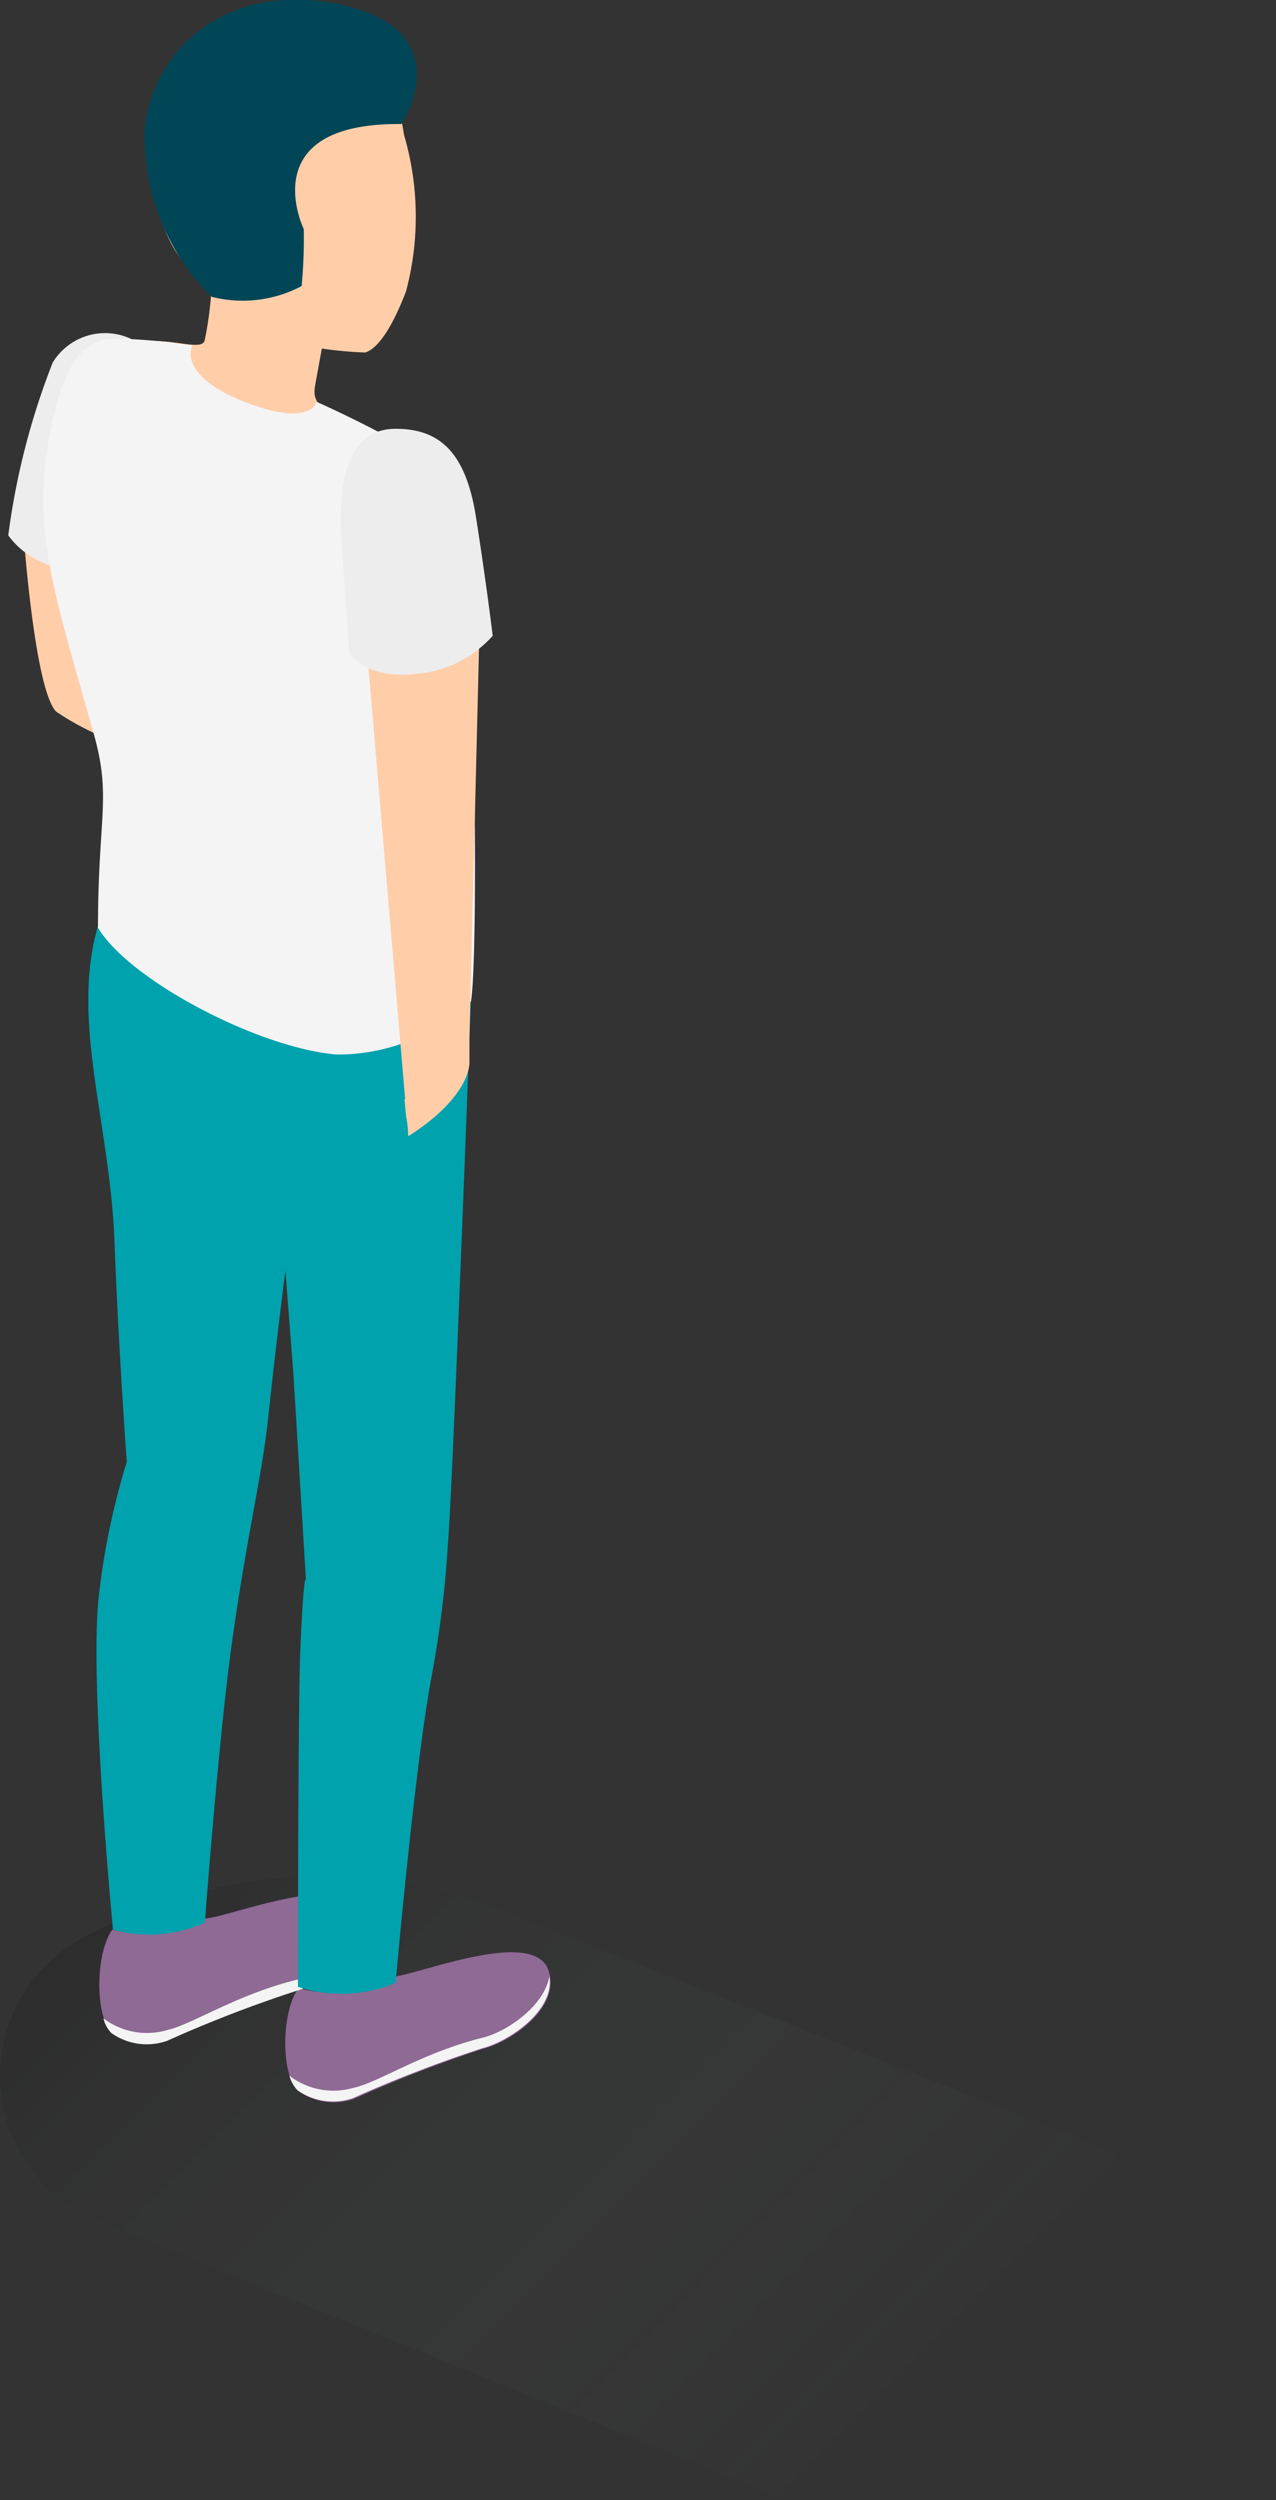
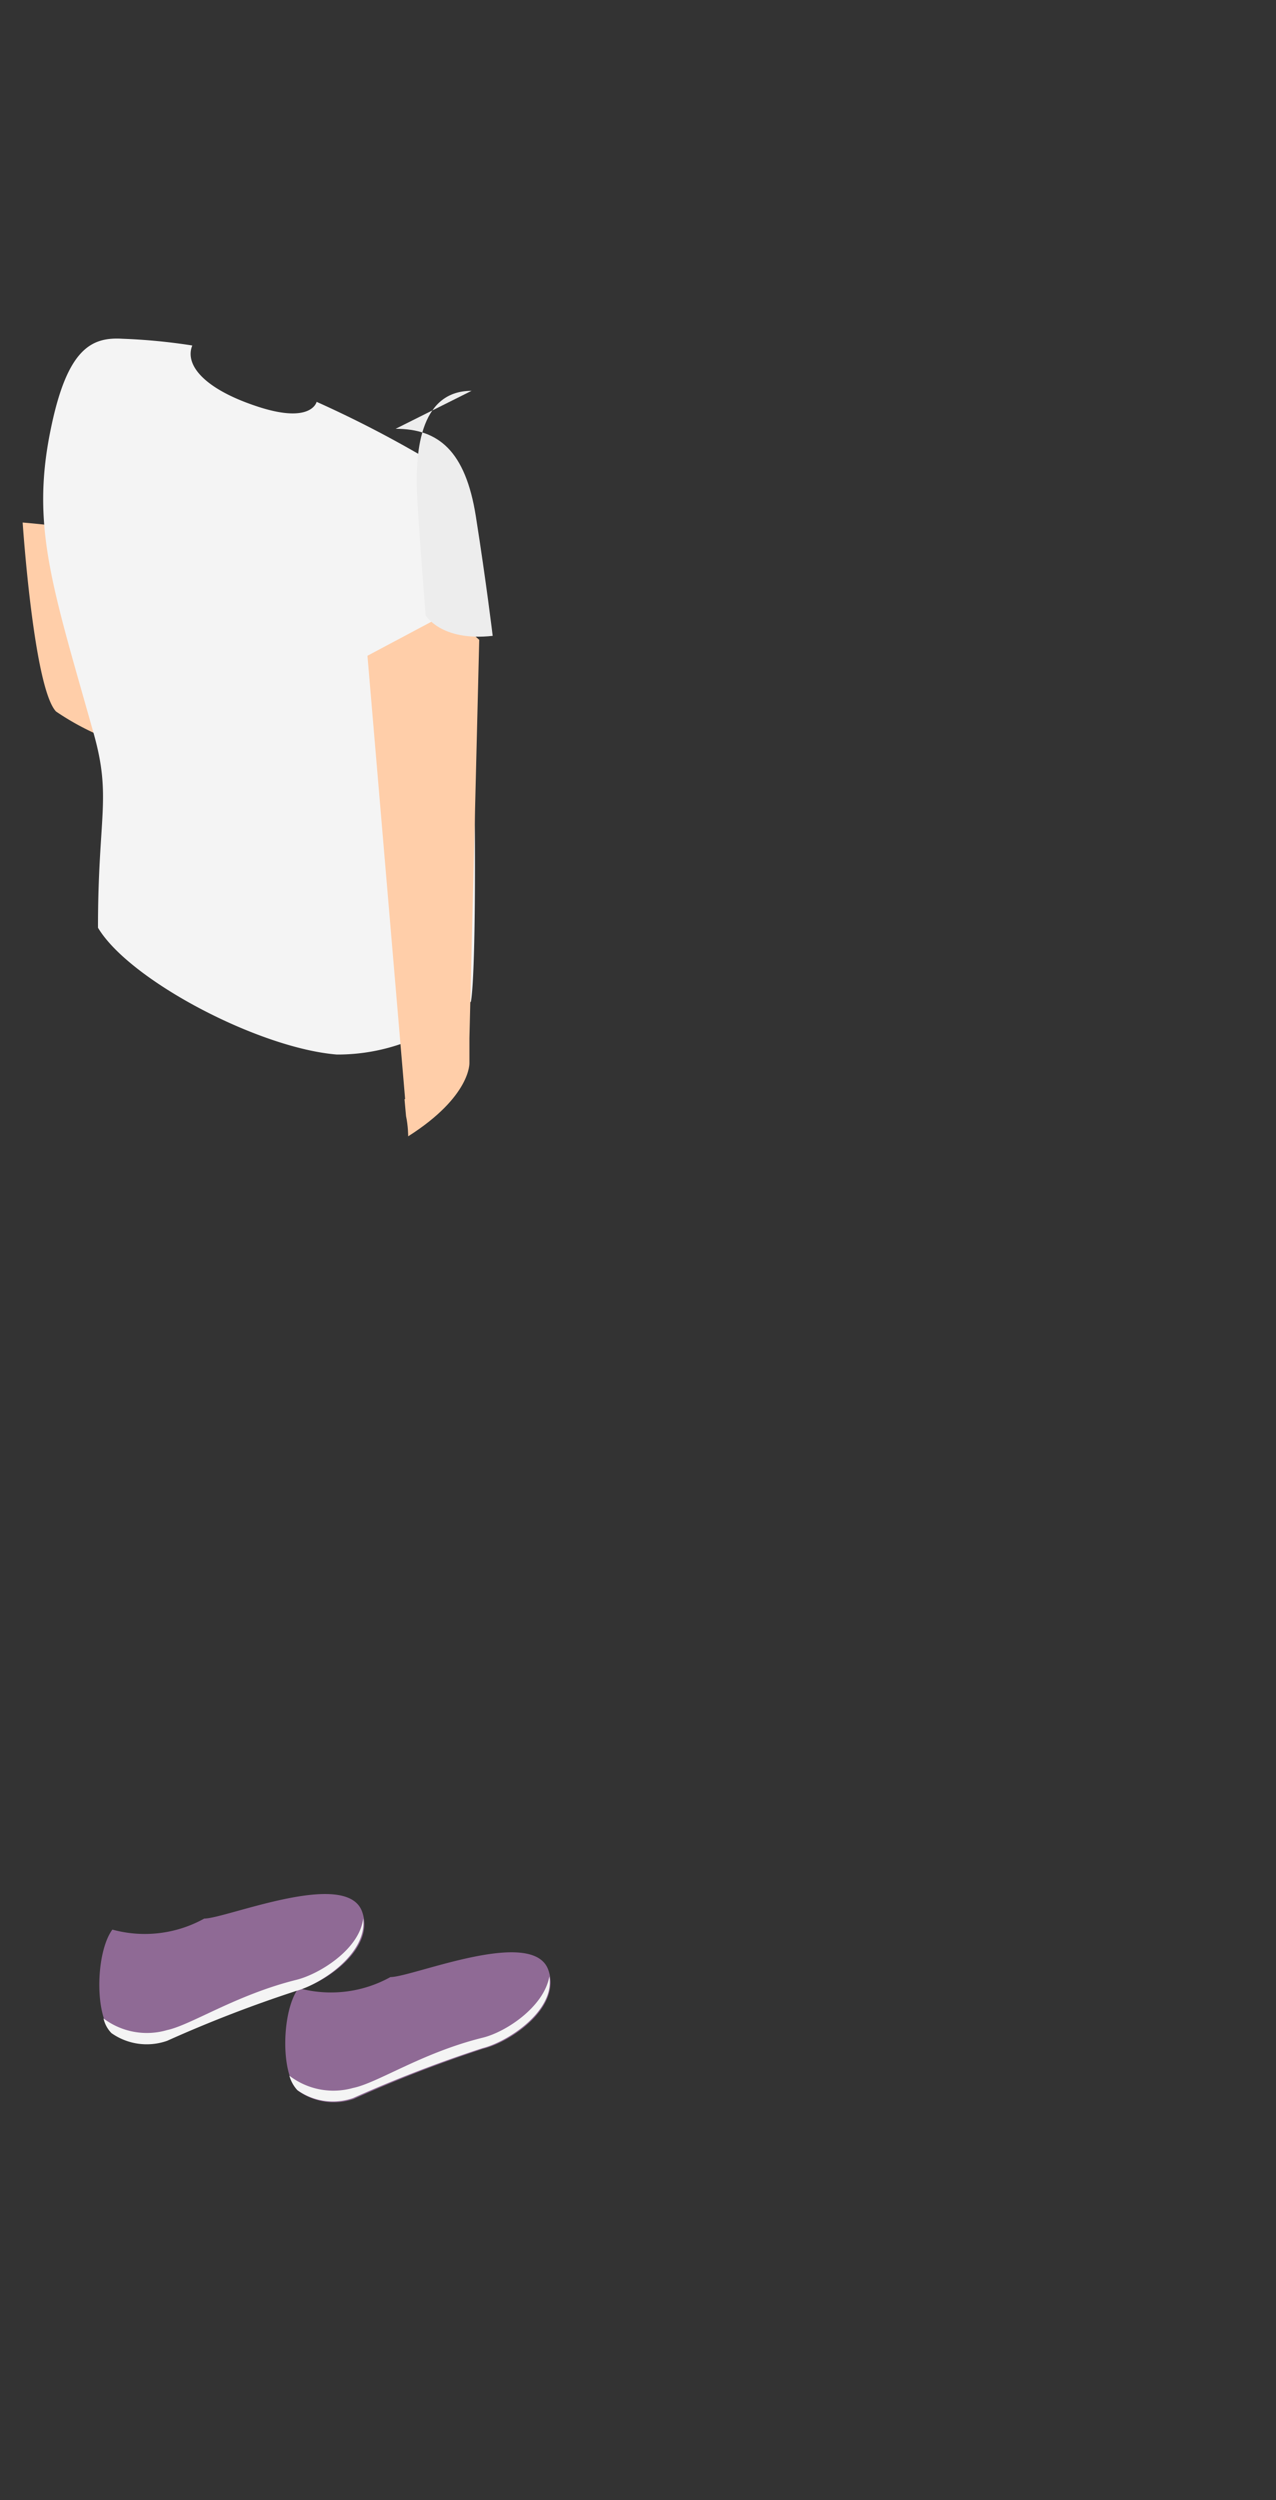
<svg xmlns="http://www.w3.org/2000/svg" width="41.67" height="81.63" viewBox="0 0 41.67 81.63">
  <rect x="0" y="0" width="41.67" height="81.63" fill="#333333" stroke="none" />
  <defs>
    <linearGradient id="a" data-name="名称未設定グラデーション 3" x1="7.67" y1="57.98" x2="31.87" y2="82.17" gradientUnits="userSpaceOnUse">
      <stop offset="0" stop-opacity=".12" />
      <stop offset=".87" stop-color="#b2c3d6" stop-opacity="0" />
    </linearGradient>
  </defs>
  <g data-name="レイヤー 2">
    <g data-name="レイヤー 1">
-       <path d="M3.18 72.5l22.52 9.13 16-9.25-25.29-10a16.12 16.12 0 0 0-13.77.93 5.1 5.1 0 0 0 .54 9.19z" fill="url(#a)" />
      <path d="M.74 17.06s.36 5.4 1.09 6.17a8.55 8.55 0 0 0 3.1 1.31l1.85 3s-1.71-9.65-2-9.88a33 33 0 0 0-4.04-.6z" fill="#ffcea9" />
-       <path data-name="Контур" d="M4.29 11.07a2 2 0 0 0-2.57.77 23.8 23.8 0 0 0-1.45 5.64 2.69 2.69 0 0 0 2.38 1.09z" fill="#ededed" />
      <path d="M9.75 64.91a4 4 0 0 0 3-.36c.72 0 4.62-1.64 5.15-.25.46 1.23-1.22 2.37-2.12 2.59a42.22 42.22 0 0 0-4.23 1.64 2 2 0 0 1-1.82-.27c-.58-.56-.53-2.62.02-3.35z" fill="#8f6a95" />
      <path d="M11.53 68.17c.8-.16 2.25-1.15 4.23-1.64.75-.18 2-1 2.18-2 .18 1.13-1.35 2.13-2.18 2.34a42.83 42.83 0 0 0-4.23 1.63 2 2 0 0 1-1.82-.26 1.14 1.14 0 0 1-.26-.47 2.36 2.36 0 0 0 2.08.4z" fill="#f4f4f4" />
      <path d="M3.67 63a4 4 0 0 0 3-.36c.71 0 4.62-1.63 5.15-.24.46 1.23-1.23 2.36-2.13 2.58a44.4 44.4 0 0 0-4.22 1.64 2 2 0 0 1-1.82-.26c-.56-.55-.53-2.61.02-3.36z" fill="#8f6a95" />
      <path d="M5.46 66.28c.79-.17 2.25-1.15 4.22-1.64.76-.19 2.06-1 2.18-2 .14 1.13-1.35 2.13-2.18 2.36a42.38 42.38 0 0 0-4.22 1.63 2 2 0 0 1-1.82-.25 1 1 0 0 1-.26-.48 2.35 2.35 0 0 0 2.08.38z" fill="#f4f4f4" />
-       <path data-name="Контур 2" d="M3.24 52a23.84 23.84 0 0 1 .9-4.27s-.27-3.69-.4-7.18c-.15-4-1.53-7.46-.44-10.63l12.08 2.68s-.59 15.85-.75 17.77a34.74 34.74 0 0 1-.55 4.44c-.56 3.08-1.16 9.93-1.16 9.93a4.56 4.56 0 0 1-3.19.13s0-8.6.07-10.82c.11-2.73.19-2.49.19-2.49l-.41-6.73-.26-3.35S9 44 8.77 46.17c-.19 1.92-.65 3.65-1.16 7.21-.45 3.09-.92 9.39-.92 9.39a4.36 4.36 0 0 1-3 .23s-.8-8.28-.45-11z" fill="#00a2ae" />
-       <path data-name="Контур 3" d="M4.94 11.13c.92 0 1.63.29 1.74 0a11.51 11.51 0 0 0 .21-1.45c-.11-.27-.2-.54-.2-.54C5.52 8.41 5.15 7.15 5 5.67 4.73 3.15 6.09 1 8.61.69a4.25 4.25 0 0 1 4.58 3.7 9.48 9.48 0 0 1 .07 5.12c-.38 1-.86 1.86-1.34 2a13.43 13.43 0 0 1-1.41-.13l-.21 1.15c-.08.45-.05.69.85 1.23s-1.36 1.69-2.83 1.58a4.71 4.71 0 0 1-3.57-1.95c-.5-1.05-.45-2.28.19-2.26z" fill="#ffcea9" />
      <path data-name="Контур 4" d="M6.28 11.28c-.26.64.4 1.43 2.15 2s1.91-.16 1.91-.16a36.53 36.53 0 0 1 3.41 1.75c1 .74 1.51 2.86 1.63 6.46.17 4.15.18 10.31 0 11.37A6.35 6.35 0 0 1 11 34.43c-2.56-.21-6.78-2.43-7.8-4.14 0-3.65.45-4.24-.14-6.34C1.71 19.15 1 17.18 1.66 14 2.2 11.36 3 11 4 11.06a19.33 19.33 0 0 1 2.28.22z" fill="#f4f4f4" />
      <path d="M13.23 35.88L12 21.41 14.65 20l1 .89-.32 13v.81s.06 1.09-2 2.4c0 0 0-.34-.07-.66l-.05-.55z" fill="#ffcea9" />
-       <path data-name="Контур 5" d="M12.92 14c1.39 0 2.28.71 2.62 2.86s.55 3.9.55 3.9A3.77 3.77 0 0 1 13.61 22c-1.69.19-2.19-.67-2.19-.67s-.18-2.23-.27-3.74.04-3.59 1.77-3.59z" fill="#ededed" />
-       <path d="M13.11 4.05s2.18-3.3-2.54-4C7.16-.42 5 1.77 4.73 4.14a7.36 7.36 0 0 0 2.18 5.55 4.11 4.11 0 0 0 2.94-.35 16.52 16.52 0 0 0 .07-1.86S8.23 4 13.11 4.05z" fill="#014656" />
+       <path data-name="Контур 5" d="M12.92 14c1.39 0 2.28.71 2.62 2.86s.55 3.9.55 3.9c-1.69.19-2.19-.67-2.19-.67s-.18-2.23-.27-3.74.04-3.59 1.77-3.59z" fill="#ededed" />
    </g>
  </g>
</svg>